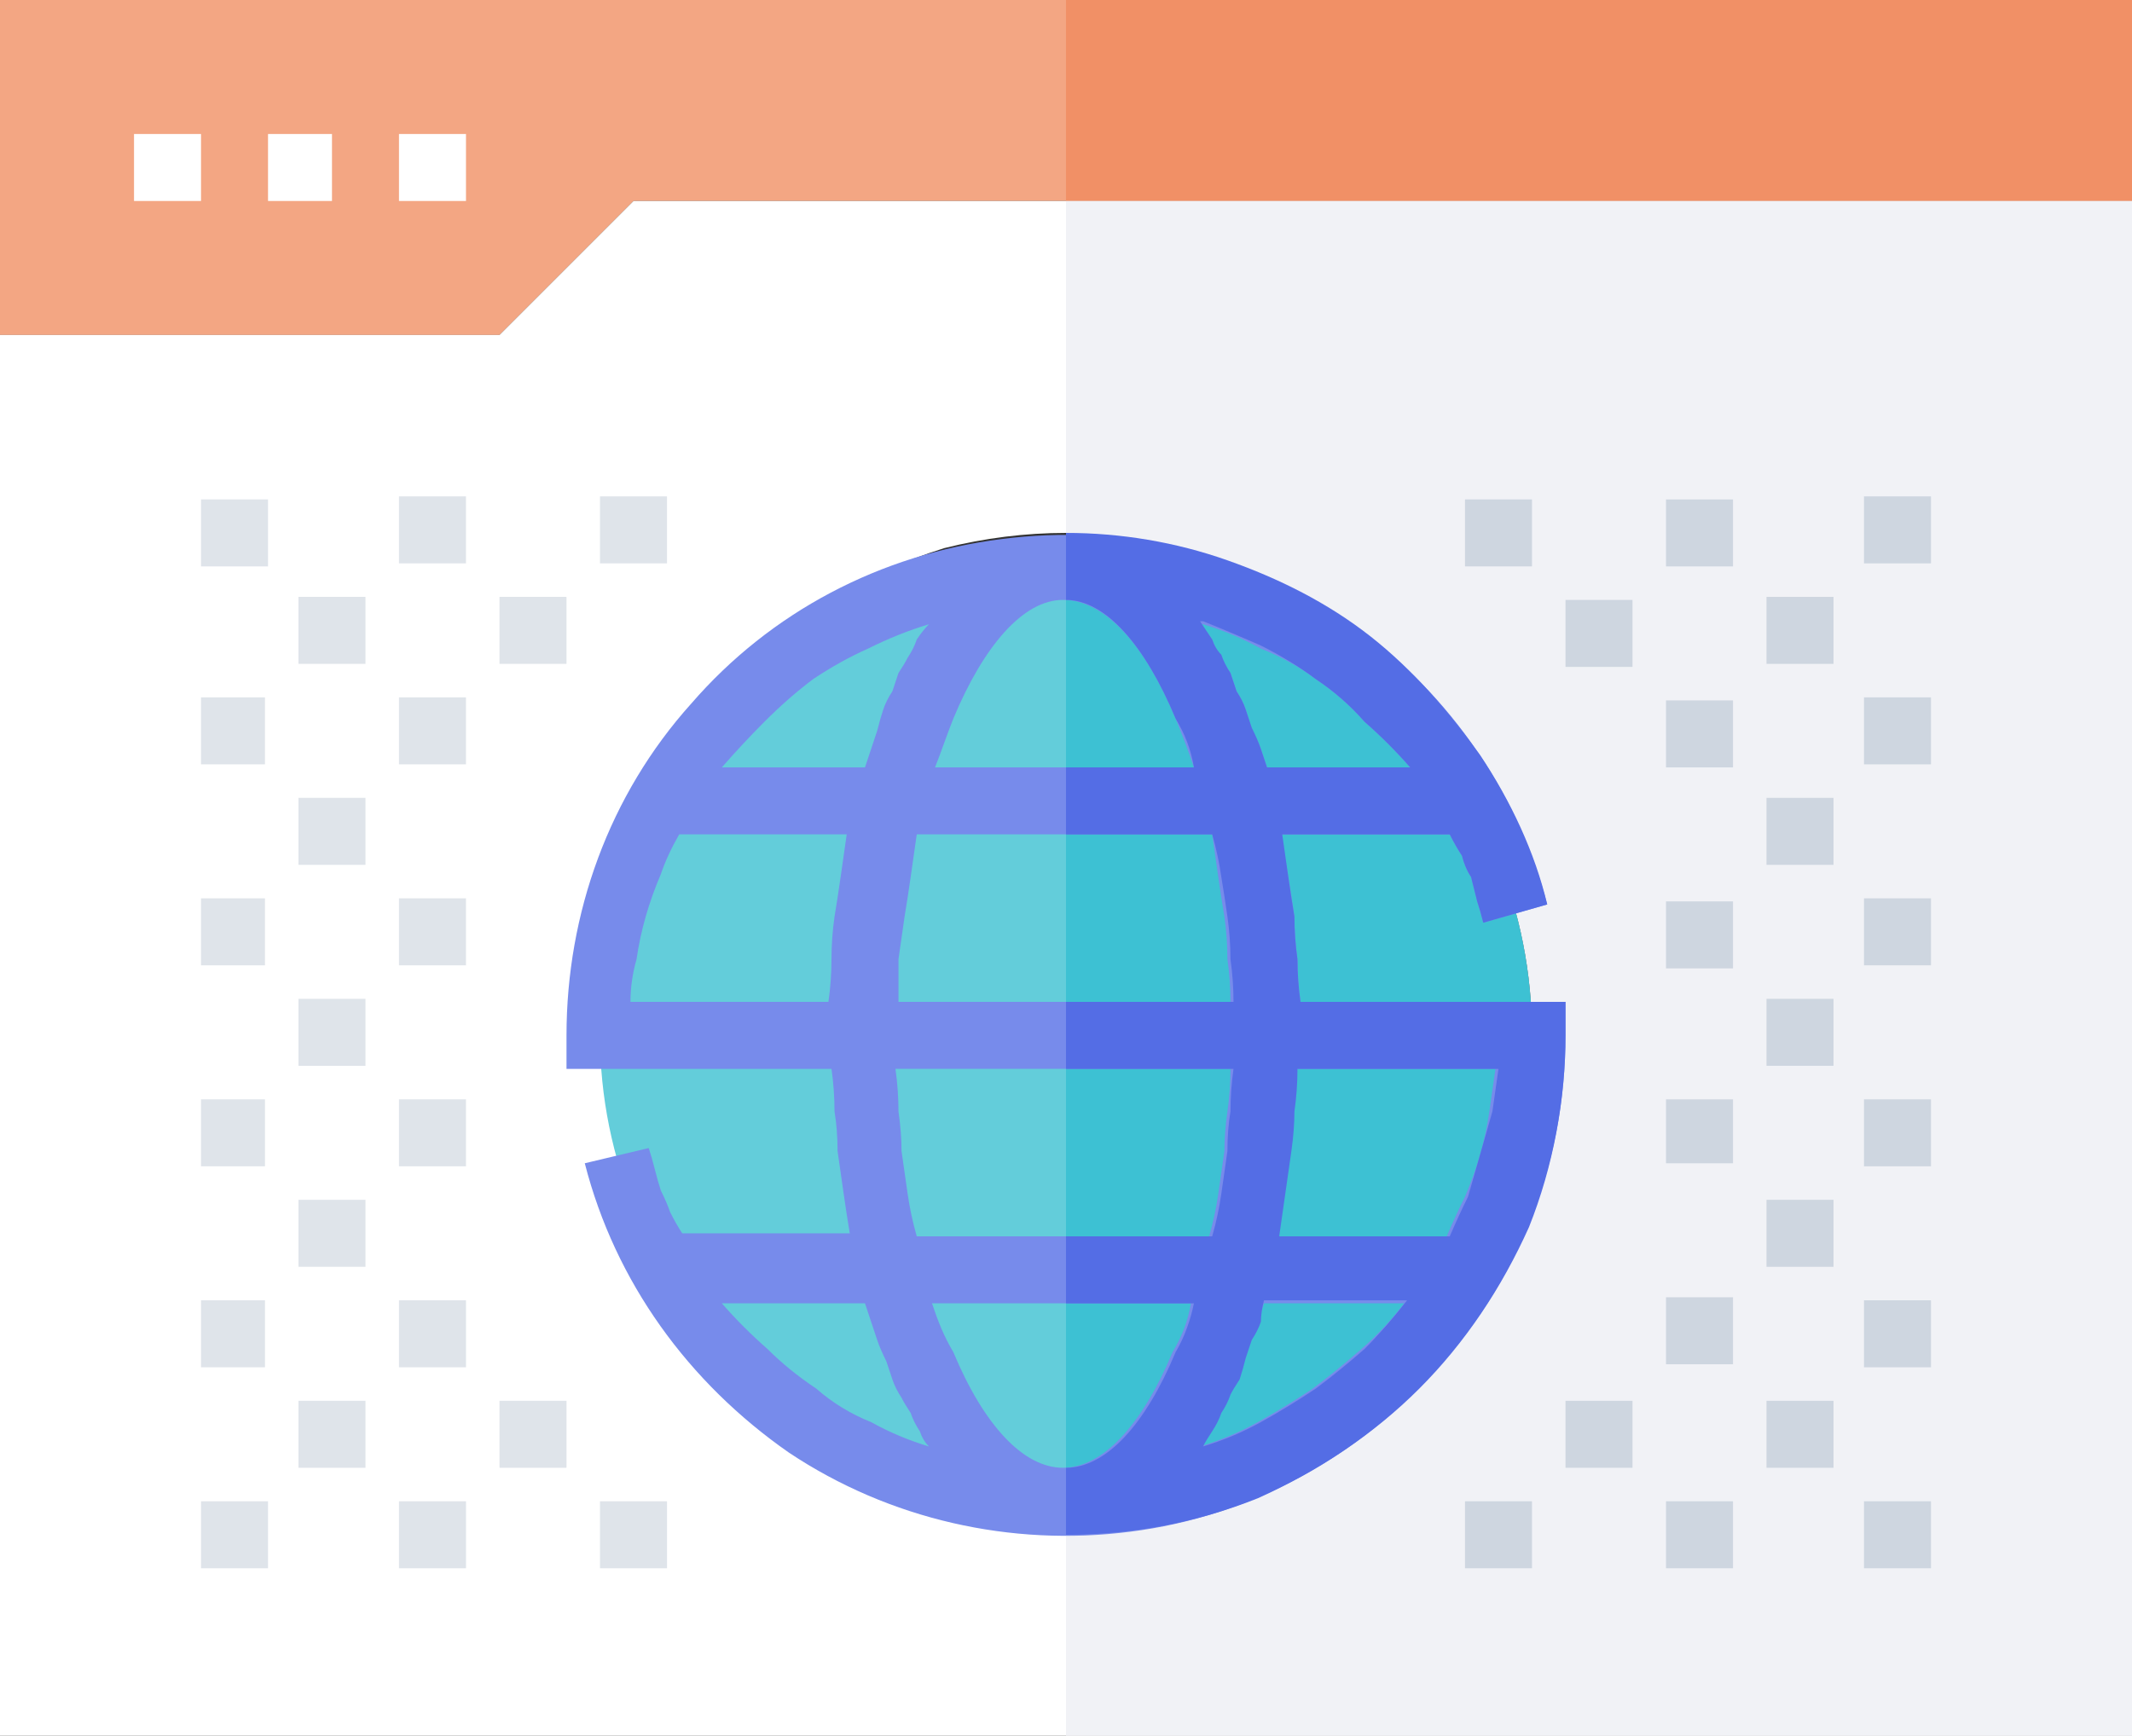
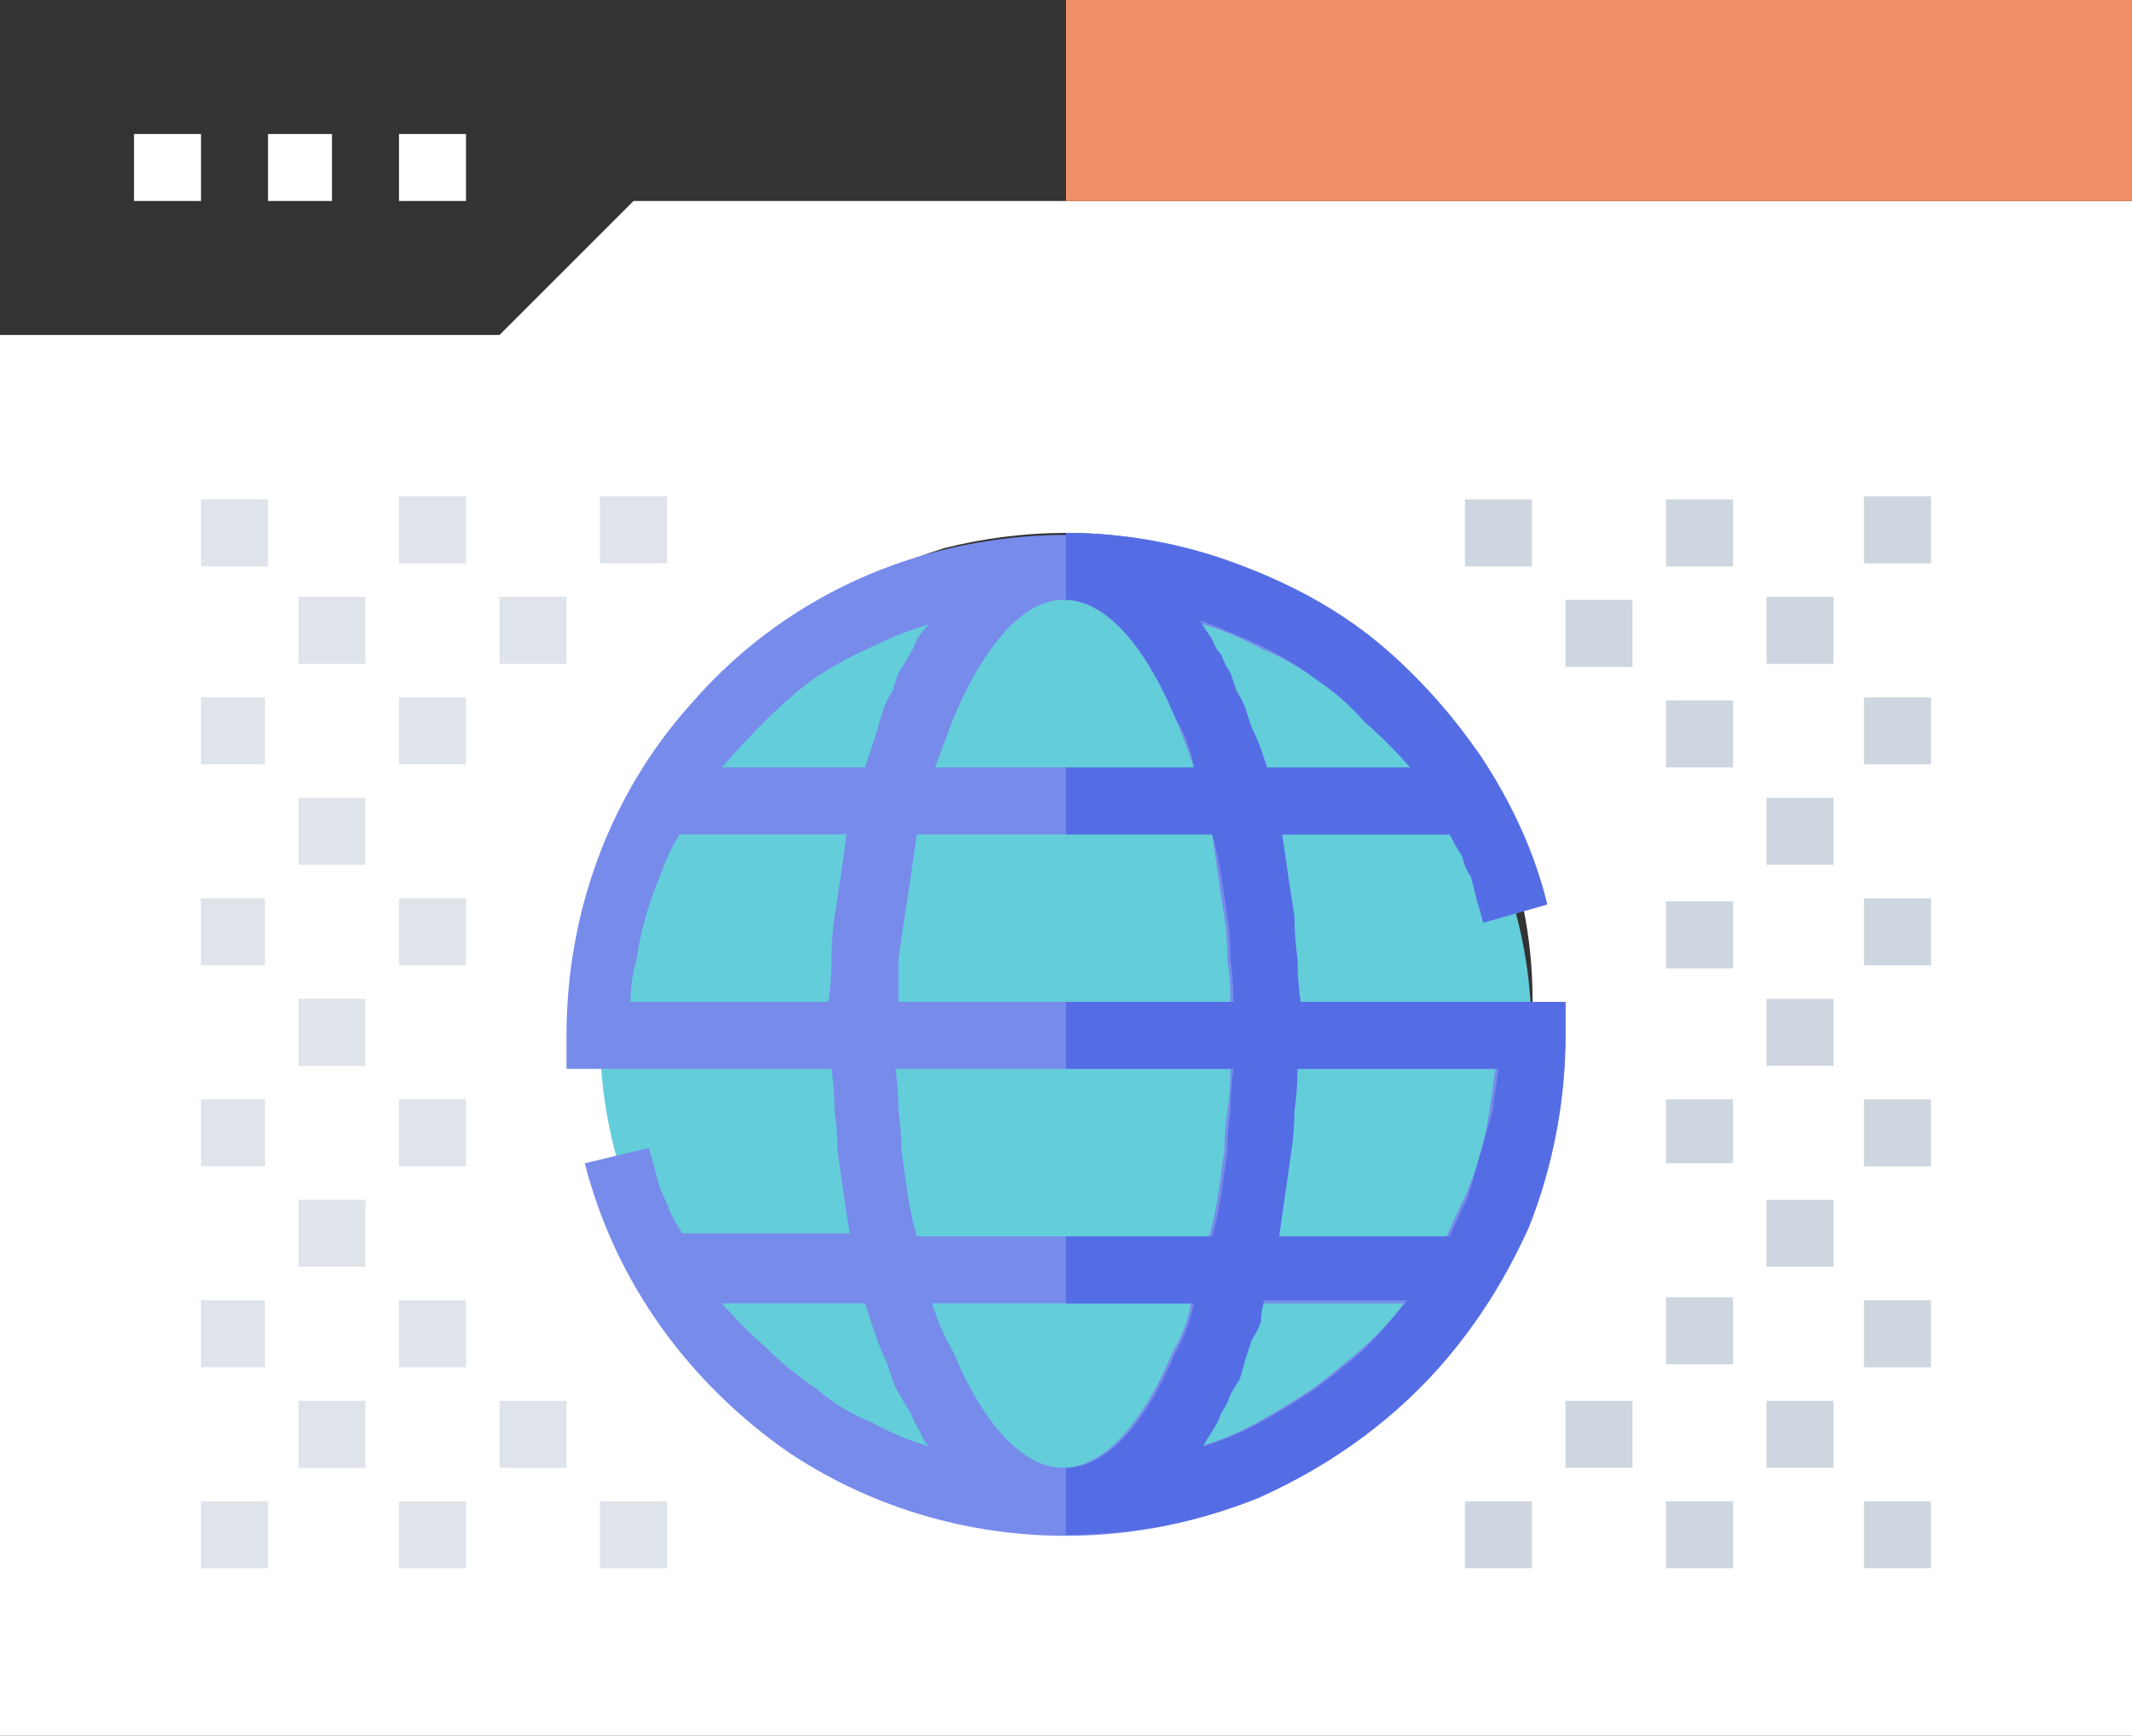
<svg xmlns="http://www.w3.org/2000/svg" version="1.2" viewBox="0 0 70 57" width="70" height="57">
  <rect x="0" y="0" width="70" height="57" fill="#333333" stroke="none" />
  <style>.a{fill:#f3a683}.b{fill:#fff}.c{fill:#63cdda}.d{fill:#f19066}.e{fill:#f1f2f6}.f{fill:#3dc1d3}.g{fill:#dfe4ea}.h{fill:#ced6e0}.i{fill:#778beb}.j{fill:#546de5}</style>
-   <path fill-rule="evenodd" class="a" d="m70 0h-70v11h16.4l4.4-4.4h49.2z" />
  <path fill-rule="evenodd" class="b" d="m70 57h-70v-46h16.4l4.4-4.4h49.2zm-39-39q-1.9 0.6-3.7 1.6-1.7 1-3.1 2.4-1.5 1.4-2.5 3.2c-3.4 6-2.4 13.6 2.5 18.5 4.9 4.9 12.4 5.9 18.4 2.5 6-3.5 9-10.6 7.2-17.3-1.8-6.7-7.9-11.4-14.8-11.4q-2 0-4 0.5z" />
  <path fill-rule="evenodd" class="c" d="m35 49.3c6.2 0 11.8-3.7 14.1-9.4 2.4-5.8 1.1-12.4-3.3-16.8-4.4-4.4-10.9-5.7-16.7-3.3-5.7 2.4-9.4 8-9.4 14.2 0 2 0.4 4 1.2 5.9 0.7 1.8 1.9 3.5 3.3 4.9 1.4 1.5 3.1 2.6 4.9 3.4 1.9 0.7 3.9 1.1 5.9 1.1z" />
  <path fill-rule="evenodd" class="d" d="m70 0v6.6h-35v-6.6z" />
-   <path fill-rule="evenodd" class="e" d="m70 6.6h-35v12c4.1 0 8 1.7 10.8 4.5 2.9 2.9 4.5 6.8 4.5 10.9 0 4.1-1.6 8-4.5 10.8-2.8 2.9-6.7 4.5-10.8 4.5v7.7h35z" />
-   <path fill-rule="evenodd" class="f" d="m35 18.6c4.1 0 8 1.7 10.8 4.5 2.9 2.9 4.5 6.8 4.5 10.9 0 4.1-1.6 8-4.5 10.8-2.8 2.9-6.7 4.5-10.8 4.5z" />
  <path fill-rule="evenodd" class="b" d="m4.4 4.4h2.2v2.2h-2.2zm8.7 0h2.2v2.2h-2.2zm-4.3 0h2.1v2.2h-2.1z" />
  <path fill-rule="evenodd" class="g" d="m6.6 16.4h2.2v2.2h-2.2zm13.1 32.9h2.2v2.2h-2.2zm-6.6 0h2.2v2.2h-2.2zm-6.5 0h2.2v2.2h-2.2zm9.8-3.3h2.2v2.2h-2.2zm-6.6 0h2.2v2.2h-2.2zm3.3-3.3h2.2v2.2h-2.2zm-6.5 0h2.1v2.2h-2.1zm3.2-3.3h2.2v2.2h-2.2zm3.3-3.3h2.2v2.2h-2.2zm-6.5 0h2.1v2.2h-2.1zm3.2-3.3h2.2v2.2h-2.2zm3.3-3.3h2.2v2.2h-2.2zm-6.5 0h2.1v2.2h-2.1zm3.2-3.3h2.2v2.2h-2.2zm3.3-3.3h2.2v2.2h-2.2zm-6.5 0h2.1v2.2h-2.1zm9.8-3.3h2.2v2.2h-2.2zm-6.6 0h2.2v2.2h-2.2zm9.9-3.3h2.2v2.2h-2.2zm-6.6 0h2.2v2.2h-2.2z" />
  <path fill-rule="evenodd" class="h" d="m48.1 16.4h2.2v2.2h-2.2zm13.1 32.9h2.2v2.2h-2.2zm-3.2-3.3h2.2v2.2h-2.2zm-3.3 3.3h2.2v2.2h-2.2zm-6.6 0h2.2v2.2h-2.2zm3.3-3.3h2.2v2.2h-2.2zm9.8-3.3h2.2v2.2h-2.2zm-3.2-3.3h2.2v2.2h-2.2zm3.2-3.3h2.2v2.2h-2.2zm-3.2-3.3h2.2v2.2h-2.2zm3.2-3.3h2.2v2.2h-2.2zm-3.2-3.3h2.2v2.2h-2.2zm3.2-3.3h2.2v2.2h-2.2zm-3.2-3.3h2.2v2.2h-2.2zm3.2-3.3h2.2v2.2h-2.2zm-6.5 26.3h2.2v2.2h-2.2zm0-6.5h2.2v2.1h-2.2zm0-6.5h2.2v2.2h-2.2zm0-6.6h2.2v2.2h-2.2zm-3.3-3.3h2.2v2.2h-2.2zm3.3-3.3h2.2v2.2h-2.2z" />
  <path fill-rule="evenodd" class="i" d="m42 27.4q0.2 0.7 0.3 1.4 0.1 0.6 0.2 1.3 0 0.7 0.1 1.4 0 0.7 0.1 1.4h8.7v1.1c0 4-1.4 7.8-4.1 10.8-2.6 3-6.2 5-10.2 5.5-3.9 0.5-7.9-0.4-11.2-2.6-3.3-2.3-5.7-5.6-6.7-9.5l2.1-0.5q0.1 0.3 0.2 0.7 0.1 0.4 0.2 0.7 0.2 0.4 0.3 0.7 0.2 0.4 0.4 0.7h5.5q-0.1-0.6-0.2-1.3-0.1-0.7-0.2-1.4 0-0.7-0.1-1.3 0-0.7-0.1-1.4h-8.7v-1.1c0-4 1.4-7.9 4.1-10.9 2.6-3 6.2-4.9 10.2-5.4 3.9-0.5 7.9 0.4 11.2 2.6 3.3 2.2 5.7 5.6 6.7 9.4l-2.1 0.6q-0.1-0.4-0.2-0.7-0.1-0.4-0.2-0.8-0.2-0.3-0.3-0.7-0.2-0.3-0.4-0.7zm-2.6-6.9q0.2 0.2 0.4 0.5 0.1 0.3 0.3 0.6 0.1 0.2 0.3 0.5 0.1 0.3 0.2 0.6 0.2 0.3 0.3 0.6 0.1 0.3 0.2 0.7 0.2 0.3 0.3 0.6 0.1 0.3 0.2 0.6h4.7q-0.7-0.8-1.5-1.5-0.7-0.8-1.6-1.4-0.8-0.6-1.8-1-0.9-0.5-1.9-0.8zm-15.7 4.7h4.7q0.1-0.3 0.2-0.6 0.1-0.3 0.2-0.6 0.1-0.4 0.2-0.7 0.1-0.3 0.3-0.6 0.1-0.3 0.2-0.6 0.2-0.3 0.3-0.5 0.2-0.3 0.3-0.6 0.2-0.3 0.4-0.5-1 0.3-2 0.8-0.9 0.4-1.8 1-0.8 0.6-1.6 1.4-0.7 0.7-1.4 1.5zm7 0h8.5c-0.2-0.6-0.4-1.1-0.6-1.6-1-2.4-2.3-3.9-3.7-3.9-1.3 0-2.6 1.5-3.6 3.9-0.2 0.5-0.4 1.1-0.6 1.6zm-0.6 2.2q-0.1 0.7-0.2 1.4-0.1 0.7-0.2 1.3-0.1 0.7-0.2 1.4 0 0.7 0 1.4h10.9q0-0.7-0.1-1.4 0-0.7-0.1-1.4-0.1-0.6-0.2-1.3-0.1-0.7-0.2-1.4zm-7.8 0q-0.4 0.7-0.6 1.3-0.3 0.7-0.5 1.4-0.2 0.7-0.3 1.4-0.2 0.7-0.2 1.4h6.5q0.1-0.7 0.1-1.4 0-0.7 0.1-1.4 0.1-0.6 0.2-1.3 0.1-0.7 0.2-1.4zm1.4 15.4q0.7 0.8 1.5 1.5 0.7 0.7 1.6 1.3 0.8 0.7 1.8 1.1 0.9 0.5 1.9 0.8-0.2-0.2-0.3-0.5-0.2-0.3-0.3-0.6-0.2-0.3-0.3-0.5-0.2-0.3-0.3-0.6-0.1-0.3-0.2-0.6-0.2-0.4-0.3-0.7-0.1-0.3-0.2-0.6-0.1-0.3-0.2-0.6zm16-2.2q0.2-0.7 0.3-1.4 0.1-0.7 0.2-1.4 0-0.6 0.1-1.3 0.1-0.7 0.1-1.4h-11q0.1 0.7 0.1 1.4 0.1 0.7 0.1 1.3 0.1 0.7 0.2 1.4 0.1 0.7 0.3 1.4zm7.8 0q0.3-0.7 0.6-1.3 0.3-0.7 0.5-1.4 0.2-0.7 0.3-1.4 0.1-0.7 0.2-1.4h-6.6q0 0.7-0.1 1.4 0 0.7-0.1 1.3 0 0.7-0.2 1.4-0.1 0.7-0.2 1.4zm-1.4 2.2h-4.6q-0.1 0.3-0.2 0.6-0.1 0.3-0.2 0.6-0.2 0.3-0.3 0.7-0.1 0.3-0.2 0.6-0.1 0.3-0.3 0.6-0.1 0.2-0.3 0.5-0.1 0.3-0.3 0.6-0.1 0.3-0.3 0.5 1-0.3 1.9-0.8 0.9-0.5 1.8-1.1 0.8-0.6 1.6-1.3 0.8-0.7 1.4-1.5zm-7 0h-8.5c0.2 0.6 0.4 1.1 0.7 1.6 1 2.4 2.3 3.8 3.6 3.8 1.3 0 2.6-1.4 3.6-3.8 0.3-0.5 0.5-1 0.6-1.6z" />
  <path fill-rule="evenodd" class="j" d="m35 50.4v-2.2c1.3 0 2.6-1.4 3.6-3.8 0.3-0.5 0.5-1.1 0.6-1.6h-4.2v-2.2h4.8q0.2-0.7 0.3-1.4 0.1-0.7 0.2-1.4 0-0.7 0.1-1.3 0-0.7 0.1-1.4h-5.5v-2.2h5.5q0-0.7-0.1-1.4 0-0.7-0.1-1.4-0.1-0.7-0.2-1.3-0.1-0.7-0.3-1.4h-4.8v-2.2h4.2c-0.1-0.6-0.3-1.1-0.6-1.6-1-2.4-2.3-3.9-3.6-3.9v-2.2c1.8 0 3.6 0.3 5.3 0.9 1.7 0.6 3.3 1.4 4.7 2.5 1.4 1.1 2.6 2.5 3.6 3.9 1 1.5 1.8 3.2 2.2 4.9l-2.1 0.6q-0.1-0.4-0.2-0.7-0.1-0.4-0.2-0.8-0.2-0.3-0.3-0.7-0.2-0.3-0.4-0.7h-5.5q0.1 0.7 0.2 1.4 0.1 0.7 0.2 1.3 0 0.7 0.1 1.4 0 0.7 0.1 1.4h8.7v1.1c0 2.1-0.4 4.3-1.2 6.3-0.9 2-2.1 3.8-3.6 5.3-1.5 1.5-3.3 2.7-5.3 3.6-2 0.8-4.1 1.2-6.3 1.2zm4.4-30q0.2 0.3 0.4 0.6 0.1 0.3 0.3 0.5 0.1 0.3 0.3 0.6 0.1 0.3 0.2 0.6 0.2 0.3 0.3 0.6 0.1 0.3 0.2 0.6 0.2 0.4 0.3 0.7 0.1 0.3 0.2 0.6h4.7q-0.7-0.8-1.5-1.5-0.7-0.8-1.6-1.4-0.8-0.6-1.8-1.1-0.9-0.4-1.9-0.8zm8.2 20.2q0.3-0.7 0.6-1.3 0.2-0.7 0.4-1.4 0.2-0.7 0.4-1.4 0.1-0.7 0.2-1.4h-6.6q0 0.7-0.1 1.4 0 0.6-0.1 1.3-0.1 0.7-0.2 1.4-0.1 0.7-0.2 1.4zm-1.4 2.1h-4.7q-0.1 0.4-0.1 0.7-0.1 0.3-0.3 0.6-0.1 0.3-0.2 0.6-0.1 0.4-0.2 0.7-0.2 0.3-0.3 0.5-0.1 0.3-0.3 0.6-0.1 0.3-0.3 0.6-0.2 0.3-0.3 0.5 1-0.3 1.9-0.8 0.9-0.5 1.8-1.1 0.8-0.6 1.6-1.3 0.7-0.7 1.4-1.6z" />
</svg>